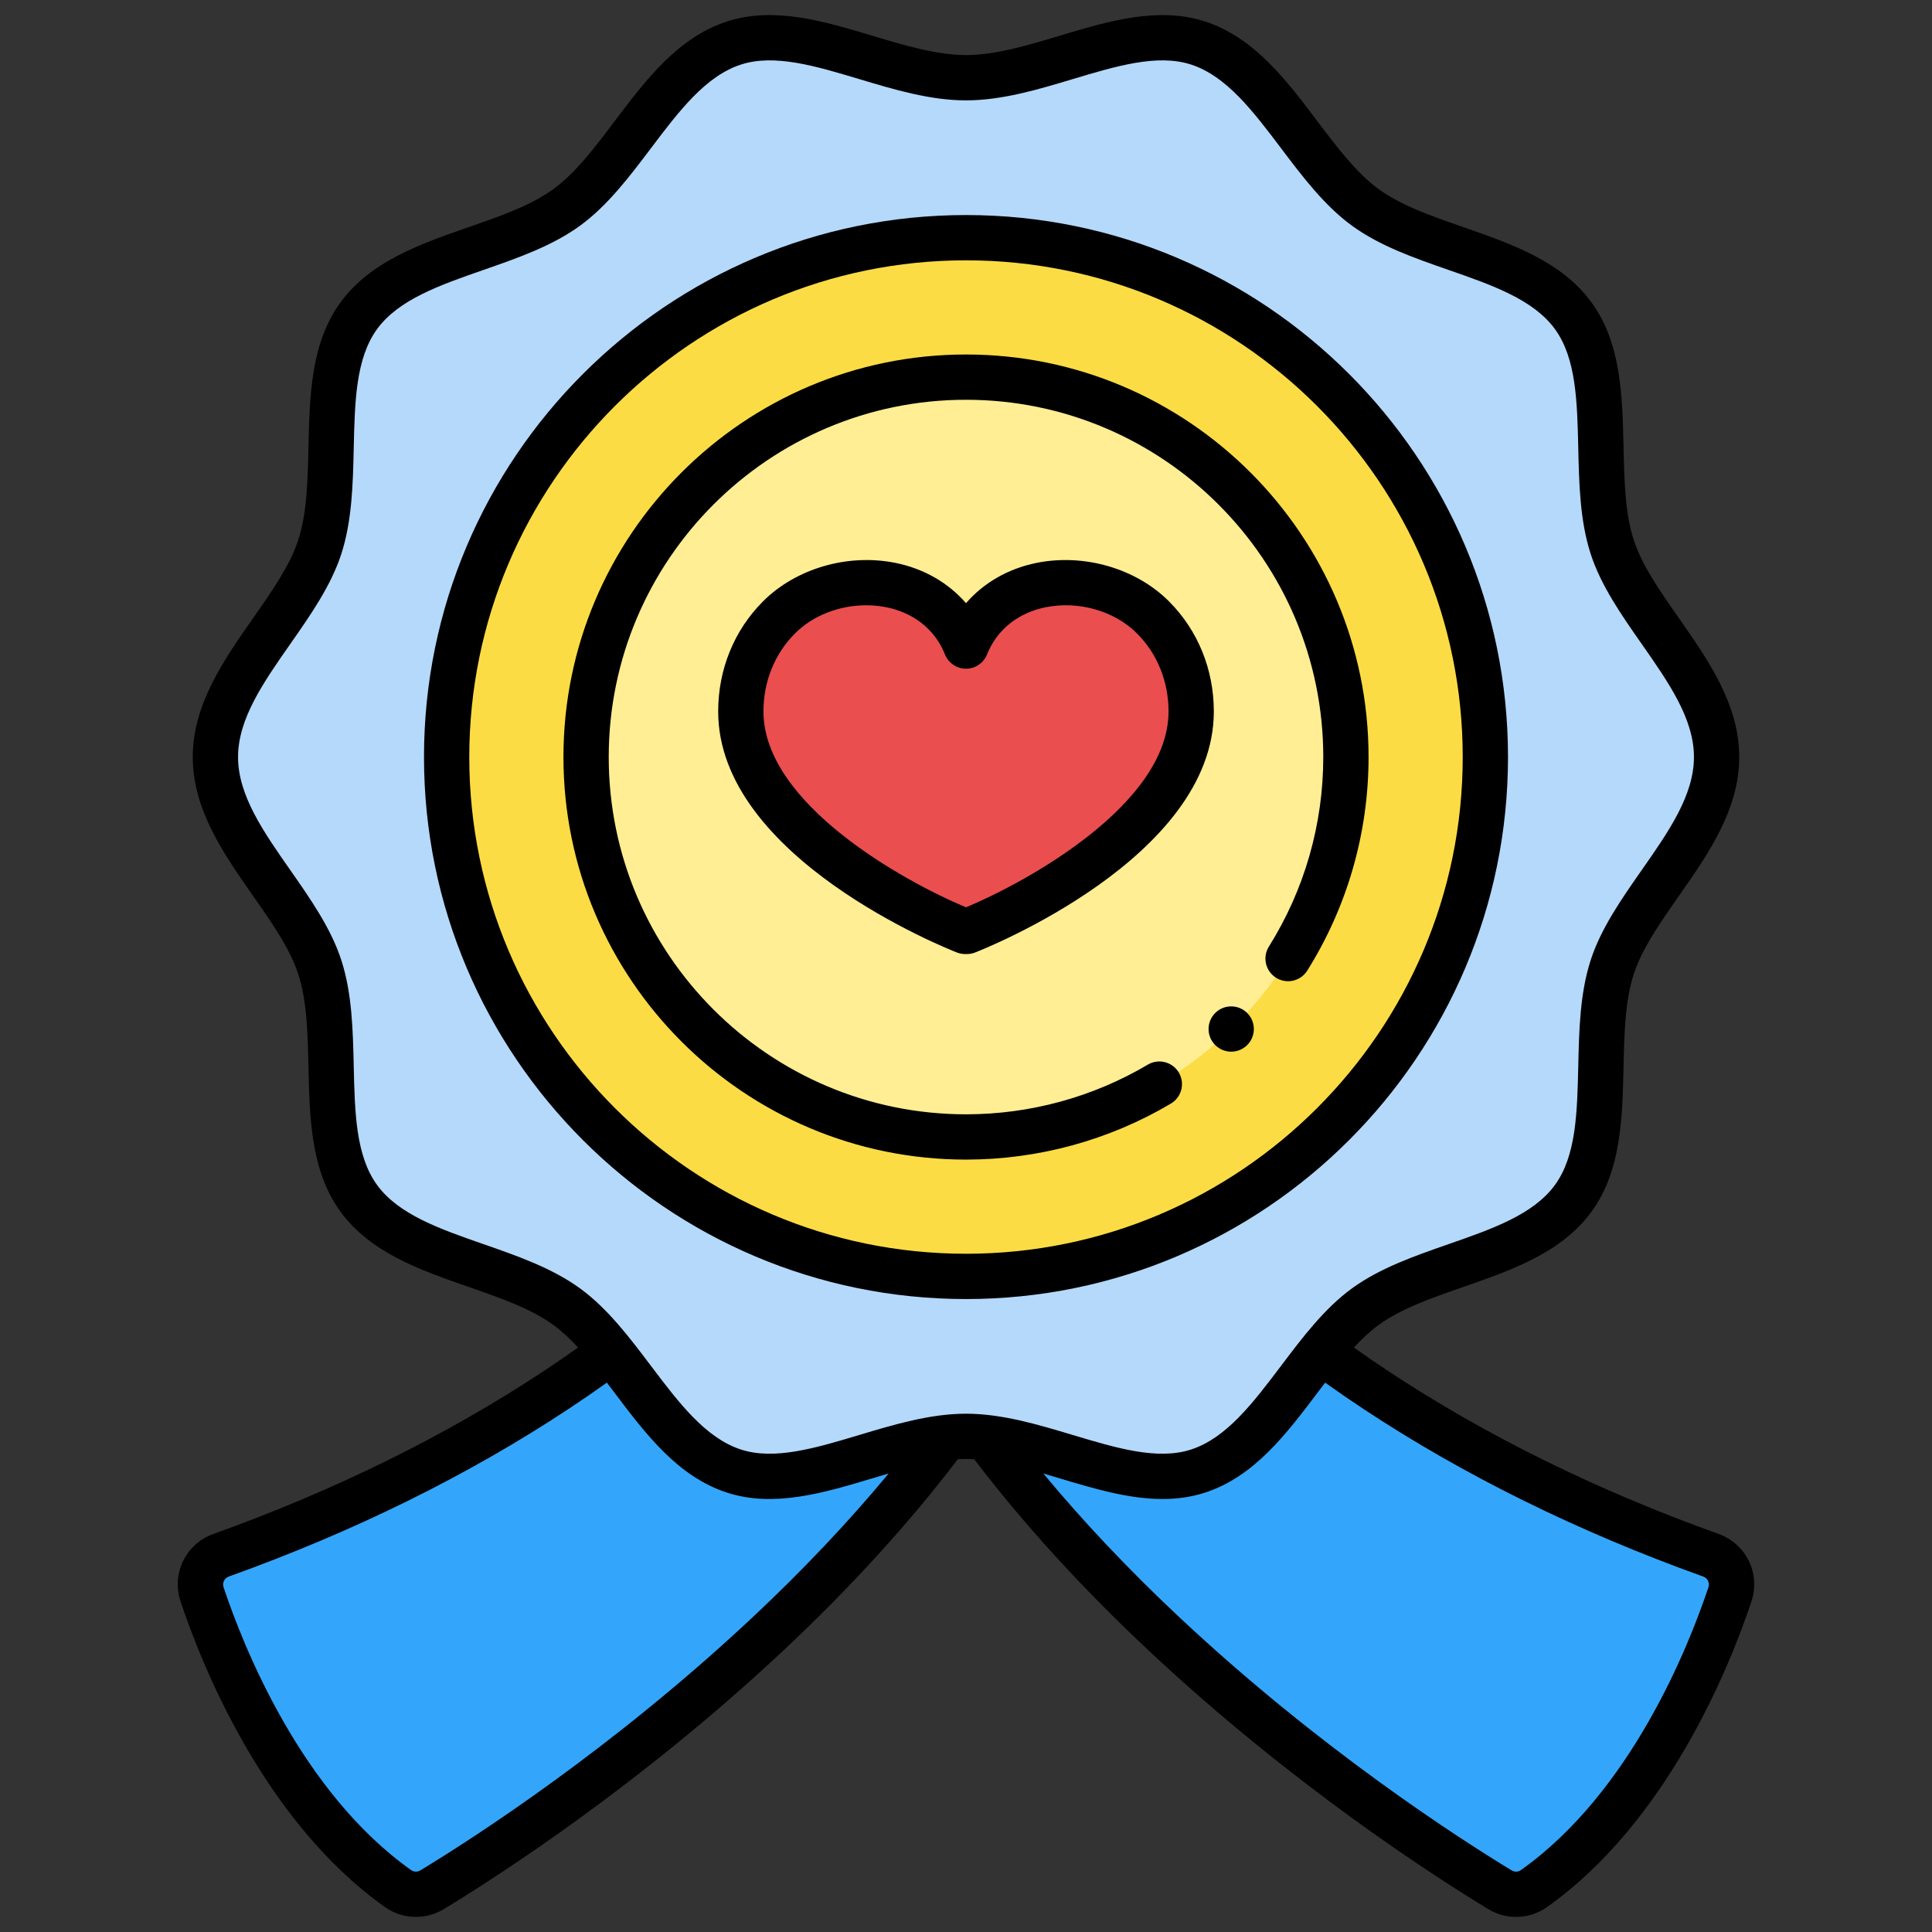
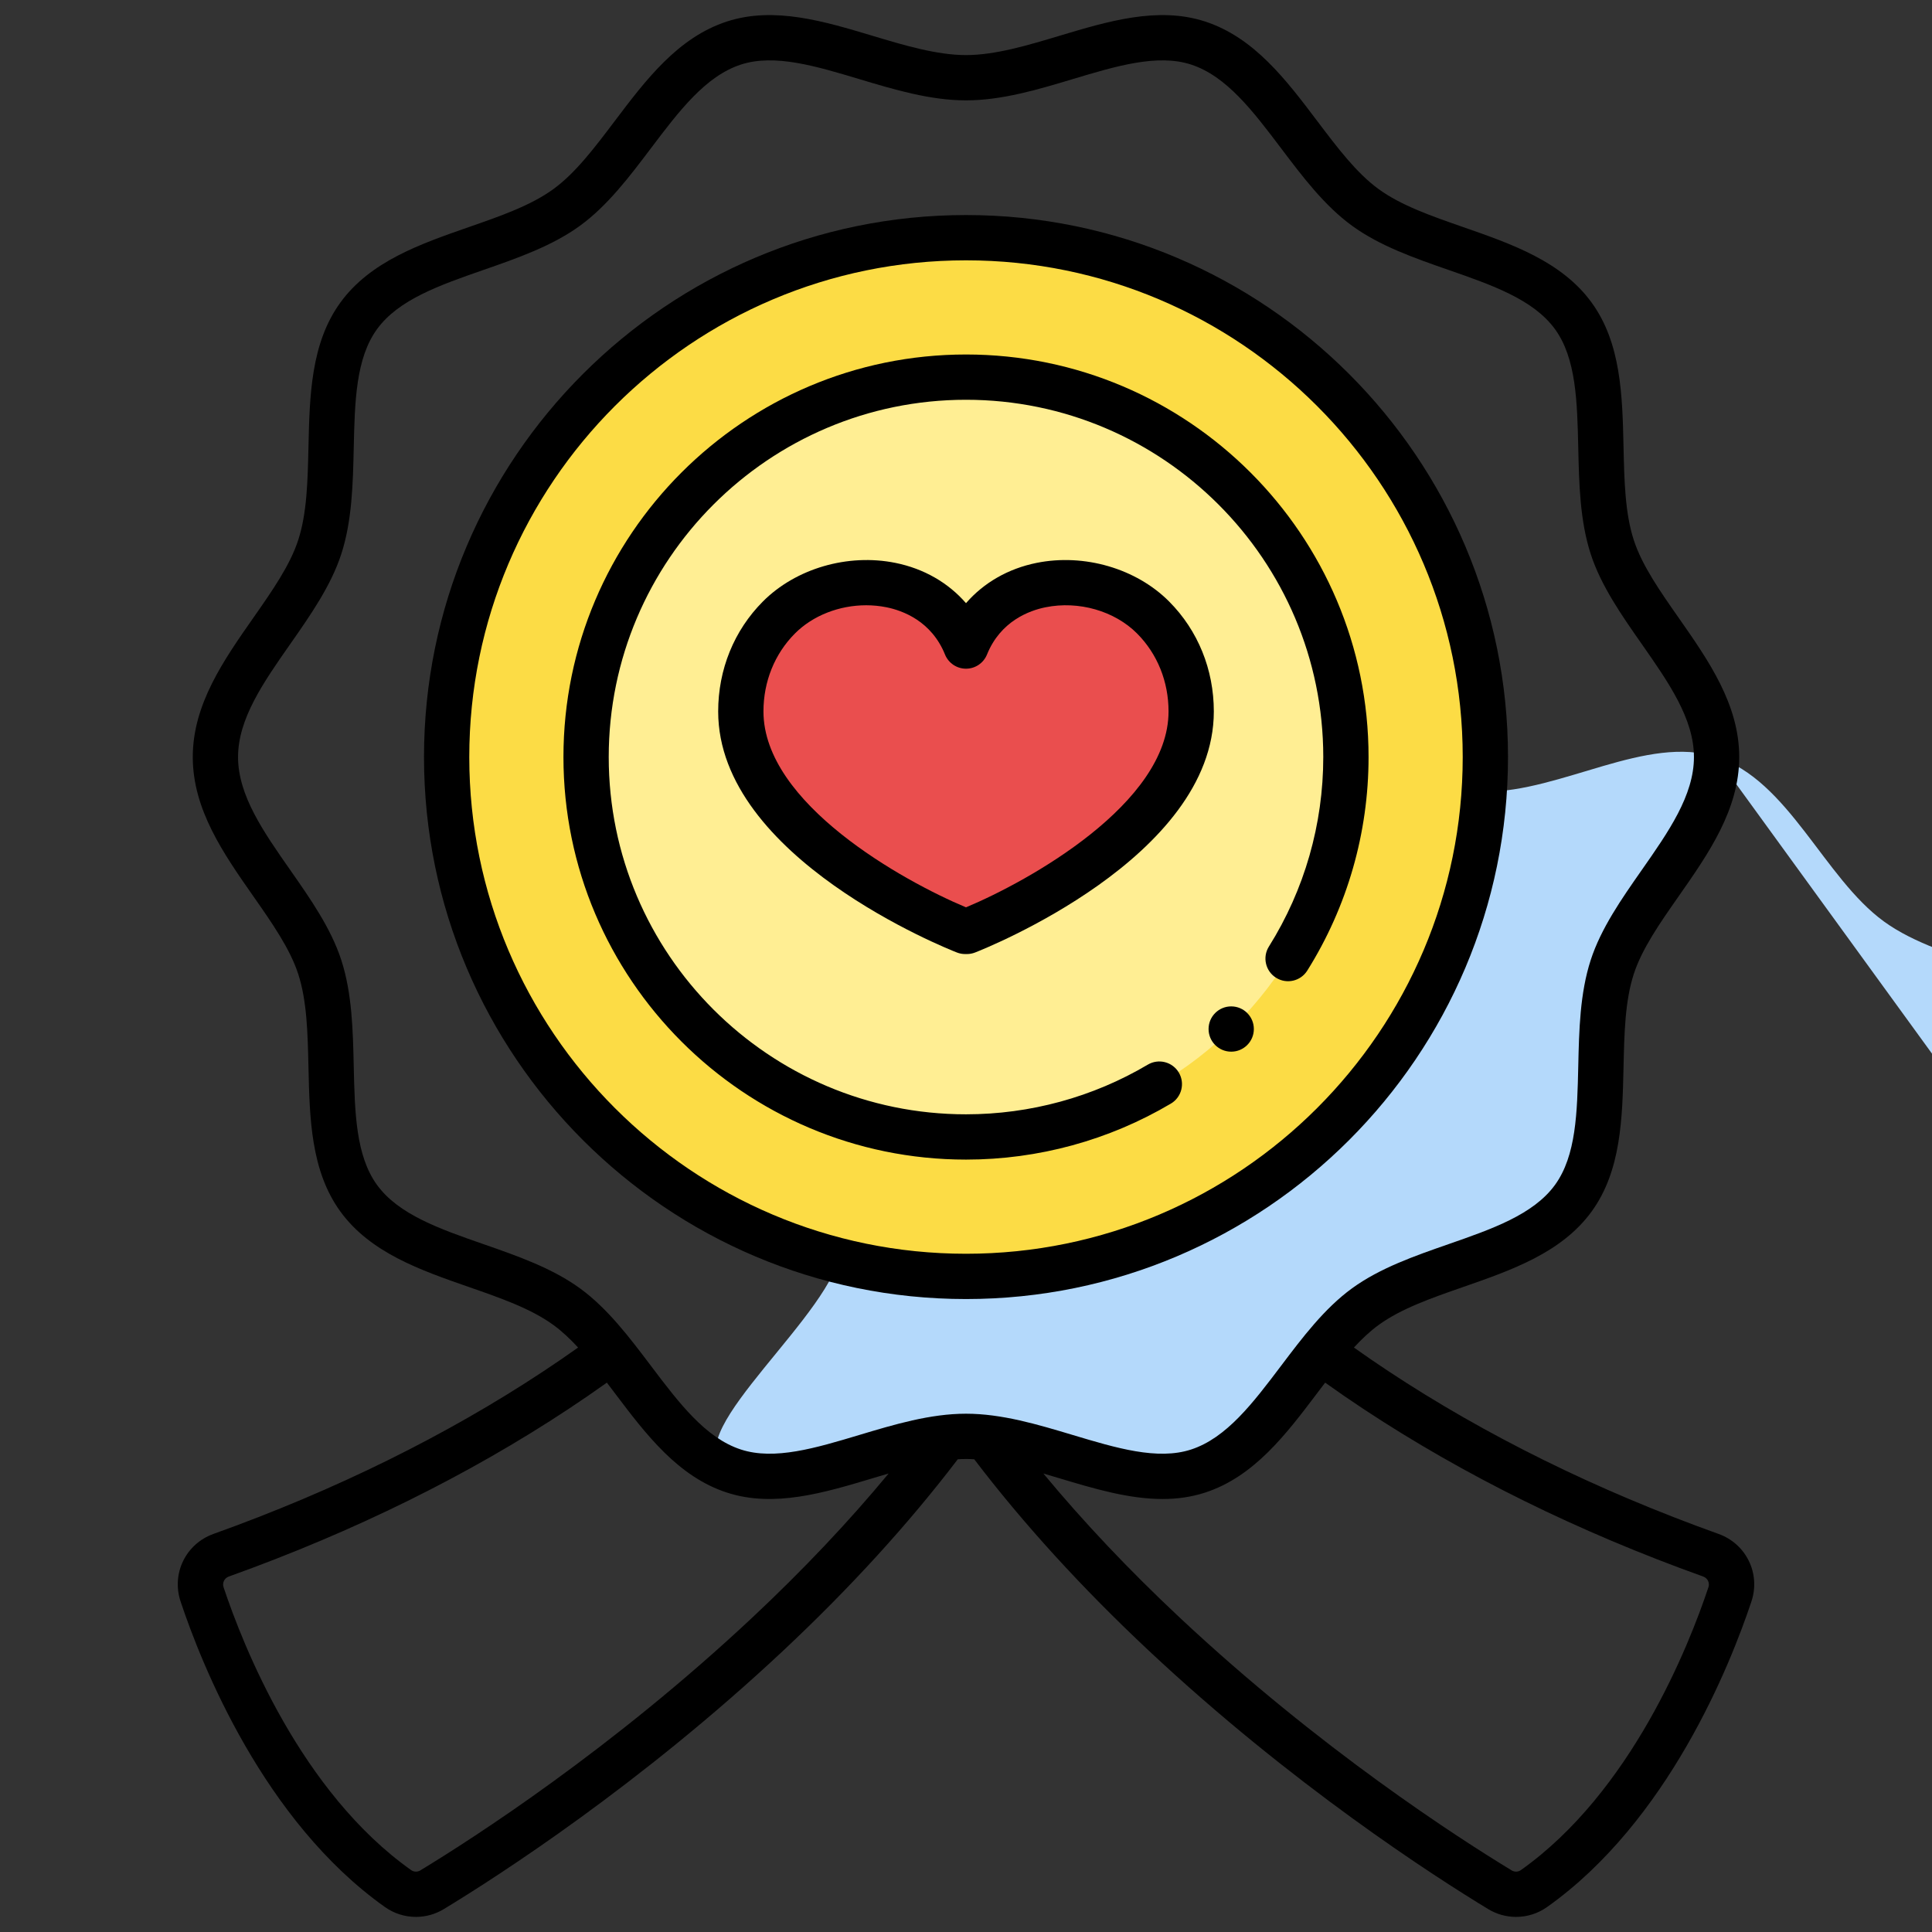
<svg xmlns="http://www.w3.org/2000/svg" viewBox="0 0 512 512">
  <rect x="0" y="0" width="512" height="512" fill="#333333" stroke="none" />
  <g id="a" data-name="Layer 4">
    <g>
-       <path d="m454.913 200.625c0 20.439-21.663 37.206-27.651 55.648-6.206 19.115 1.249 45.371-10.33 61.281-11.695 16.069-39.048 17.036-55.117 28.731-15.91 11.579-25.219 37.36-44.333 43.566-18.443 5.988-41.043-9.202-61.482-9.202s-43.039 15.19-61.482 9.202c-19.115-6.206-28.423-31.987-44.334-43.566-16.069-11.695-43.422-12.662-55.117-28.731-11.579-15.91-4.123-42.166-10.33-61.281-5.988-18.443-27.651-35.21-27.651-55.649s21.663-37.206 27.651-55.648c6.206-19.115-1.249-45.371 10.33-61.281 11.695-16.069 39.048-17.036 55.117-28.731 15.91-11.579 25.219-37.36 44.333-43.566 18.443-5.988 41.043 9.202 61.482 9.202s43.039-15.19 61.482-9.202c19.115 6.206 28.423 31.987 44.334 43.566 16.069 11.695 43.422 12.662 55.117 28.731 11.579 15.91 4.123 42.166 10.33 61.281 5.988 18.443 27.651 35.21 27.651 55.649z" fill="#b4d9fb" />
+       <path d="m454.913 200.625c0 20.439-21.663 37.206-27.651 55.648-6.206 19.115 1.249 45.371-10.33 61.281-11.695 16.069-39.048 17.036-55.117 28.731-15.91 11.579-25.219 37.36-44.333 43.566-18.443 5.988-41.043-9.202-61.482-9.202s-43.039 15.19-61.482 9.202s21.663-37.206 27.651-55.648c6.206-19.115-1.249-45.371 10.33-61.281 11.695-16.069 39.048-17.036 55.117-28.731 15.91-11.579 25.219-37.36 44.333-43.566 18.443-5.988 41.043 9.202 61.482 9.202s43.039-15.19 61.482-9.202c19.115 6.206 28.423 31.987 44.334 43.566 16.069 11.695 43.422 12.662 55.117 28.731 11.579 15.91 4.123 42.166 10.33 61.281 5.988 18.443 27.651 35.21 27.651 55.649z" fill="#b4d9fb" />
      <circle cx="256" cy="200.625" fill="#fcdc45" r="137.635" />
      <circle cx="256" cy="200.625" fill="#ffee93" r="100.681" />
-       <path d="m453.382 412.146c-33.951-12.167-63.583-27.123-88.79-43.793-4.948-3.267-9.815-6.67-14.584-10.192-9.868 12.244-18.592 27.167-32.526 31.691-16.848 5.47-37.164-6.726-56.133-8.878 14.37 19.187 30.747 36.67 47.129 52.03 38.103 35.731 76.207 60.024 89.017 67.799 2.802 1.701 6.352 1.583 9.026-.313 30.534-21.654 46.355-61.252 51.928-77.97 1.42-4.262-.837-8.858-5.066-10.374z" fill="#33a6fb" />
-       <path d="m194.519 389.852c-13.934-4.524-22.659-19.447-32.527-31.691-4.769 3.522-9.636 6.925-14.584 10.192-25.207 16.67-54.839 31.626-88.79 43.793-4.229 1.516-6.487 6.111-5.066 10.374 5.573 16.718 21.394 56.317 51.928 77.97 2.674 1.896 6.224 2.014 9.026.313 12.811-7.775 50.914-32.068 89.017-67.799 16.382-15.359 32.759-32.843 47.129-52.03-18.969 2.152-39.285 14.348-56.132 8.878z" fill="#33a6fb" />
      <path d="m256 171.213c8.267-20.461 35.928-21.302 49.598-7.553 6.827 6.867 10.078 15.877 10.078 24.883 0 35.112-59.452 58.294-59.452 58.294h-.447s-59.452-23.182-59.452-58.294c0-9.006 3.25-18.016 10.078-24.883 13.67-13.749 41.331-12.908 49.598 7.553z" fill="#ea4e4e" />
    </g>
  </g>
  <g id="b" data-name="Layer 3">
    <g>
      <path d="m399.636 200.625c0-79.201-64.435-143.635-143.636-143.635s-143.636 64.434-143.636 143.635 64.435 143.635 143.636 143.635 143.636-64.435 143.636-143.635zm-143.636 131.635c-72.584 0-131.636-59.052-131.636-131.635s59.052-131.635 131.636-131.635 131.636 59.051 131.636 131.635-59.052 131.635-131.636 131.635z" />
      <path d="m455.407 406.498c-32.245-11.557-61.687-26.074-87.51-43.152-3.043-2.009-6.083-4.1-9.095-6.235 2.103-2.276 4.26-4.312 6.543-5.974 5.971-4.345 13.966-7.128 22.43-10.075 12.82-4.463 26.076-9.077 34.009-19.978 7.847-10.782 8.162-24.75 8.468-38.258.203-9.027.396-17.553 2.717-24.7 2.179-6.712 6.906-13.472 11.911-20.628 7.883-11.271 16.033-22.927 16.033-36.874s-8.15-25.602-16.033-36.873c-5.005-7.157-9.732-13.917-11.911-20.629-2.321-7.147-2.514-15.673-2.717-24.7-.306-13.508-.621-27.476-8.468-38.258-7.933-10.898-21.188-15.514-34.008-19.977-8.465-2.947-16.46-5.73-22.431-10.076-5.857-4.262-10.905-10.945-16.25-18.02-8.235-10.903-16.753-22.177-29.762-26.401-12.443-4.041-25.697-.063-38.514 3.782-8.396 2.52-17.079 5.126-24.82 5.126s-16.424-2.606-24.82-5.126c-12.815-3.846-26.066-7.824-38.514-3.782-13.011 4.224-21.527 15.499-29.764 26.402-5.344 7.075-10.392 13.756-16.248 18.019-5.971 4.345-13.966 7.128-22.431 10.075-12.819 4.463-26.075 9.078-34.008 19.977-7.847 10.782-8.162 24.75-8.468 38.258-.203 9.027-.396 17.553-2.717 24.7-2.179 6.712-6.906 13.472-11.911 20.629-7.883 11.271-16.033 22.926-16.033 36.873s8.15 25.602 16.033 36.873c5.005 7.157 9.732 13.917 11.911 20.628 2.321 7.147 2.514 15.674 2.717 24.7.306 13.508.621 27.476 8.468 38.258 7.933 10.899 21.188 15.515 34.008 19.978 8.465 2.946 16.46 5.73 22.431 10.075 2.283 1.661 4.44 3.698 6.543 5.974-3.012 2.136-6.053 4.227-9.099 6.237-25.819 17.076-55.261 31.594-87.506 43.15-7.366 2.641-11.202 10.511-8.734 17.919 5.588 16.761 22.048 58.201 54.15 80.968 2.455 1.74 5.332 2.618 8.217 2.618 2.554 0 5.113-.688 7.393-2.071 14.409-8.745 52.024-32.933 90.007-68.551 17.694-16.588 33.219-33.62 46.196-50.66.733-.042 1.461-.072 2.179-.072s1.446.029 2.179.072c12.978 17.04 28.502 34.072 46.195 50.66 37.983 35.618 75.599 59.806 90.007 68.551 2.28 1.384 4.84 2.071 7.393 2.071 2.886 0 5.764-.878 8.219-2.618 32.102-22.767 48.562-64.207 54.149-80.969 2.468-7.407-1.368-15.277-8.734-17.918zm-255.99 22.129c-37.159 34.846-73.938 58.496-88.026 67.047-.765.464-1.723.432-2.441-.078-29.212-20.717-44.492-59.333-49.706-74.973-.389-1.166.226-2.408 1.398-2.828 33.149-11.881 63.455-26.832 90.072-44.436 3.385-2.235 6.767-4.564 10.11-6.947.689.905 1.382 1.82 2.079 2.744 8.236 10.903 16.754 22.179 29.763 26.402 12.442 4.041 25.697.063 38.514-3.783 1.434-.431 2.877-.863 4.322-1.285-10.625 12.821-22.711 25.6-36.084 38.136zm28.312-48.345c-11.559 3.468-22.479 6.747-31.358 3.862-9.416-3.057-16.447-12.365-23.893-22.221-5.637-7.463-11.466-15.18-18.764-20.49-7.407-5.391-16.628-8.601-25.546-11.705-11.585-4.033-22.528-7.843-28.25-15.705-5.638-7.746-5.897-19.269-6.174-31.468-.214-9.495-.436-19.313-3.3-28.135-2.732-8.416-8.202-16.236-13.491-23.8-7.132-10.197-13.867-19.829-13.867-29.996s6.735-19.798 13.867-29.996c5.289-7.563 10.759-15.384 13.491-23.8 2.864-8.822 3.086-18.64 3.3-28.135.276-12.199.536-23.722 6.174-31.468 5.722-7.862 16.664-11.672 28.25-15.705 8.917-3.104 18.139-6.315 25.546-11.706 7.297-5.311 13.126-13.026 18.763-20.488 7.444-9.856 14.477-19.165 23.894-22.223 8.883-2.883 19.801.394 31.359 3.863 9.226 2.769 18.767 5.632 28.27 5.632s19.044-2.863 28.27-5.632c11.559-3.47 22.475-6.748 31.359-3.863 9.416 3.058 16.447 12.366 23.893 22.221 5.637 7.462 11.466 15.179 18.764 20.489 7.407 5.391 16.629 8.602 25.546 11.706 11.586 4.033 22.528 7.843 28.25 15.705 5.638 7.746 5.897 19.269 6.174 31.468.214 9.495.436 19.313 3.3 28.135 2.732 8.416 8.202 16.236 13.491 23.8 7.132 10.197 13.867 19.829 13.867 29.996s-6.735 19.799-13.867 29.996c-5.289 7.563-10.759 15.384-13.491 23.799-2.864 8.822-3.086 18.641-3.3 28.135-.276 12.199-.536 23.723-6.174 31.469-5.722 7.862-16.665 11.672-28.251 15.705-8.917 3.104-18.138 6.314-25.545 11.705-7.297 5.311-13.126 13.026-18.763 20.488-7.444 9.856-14.477 19.165-23.894 22.223-8.881 2.886-19.799-.393-31.358-3.862-9.227-2.77-18.768-5.633-28.271-5.633s-19.044 2.863-28.271 5.633zm225.027 40.34c-5.214 15.641-20.494 54.257-49.705 74.974-.721.511-1.679.542-2.443.078-14.088-8.551-50.866-32.201-88.026-67.047-13.372-12.537-25.458-25.315-36.083-38.136 1.445.422 2.888.854 4.322 1.285 9.014 2.705 18.242 5.475 27.255 5.475 3.802 0 7.566-.493 11.26-1.691 13.01-4.225 21.526-15.5 29.763-26.403.697-.923 1.389-1.837 2.078-2.742 3.343 2.383 6.725 4.711 10.106 6.945 26.621 17.605 56.927 32.557 90.076 44.438 1.173.42 1.787 1.662 1.398 2.827z" />
      <path d="m274.7 149.172c-7.545 1.524-14.006 5.268-18.7 10.674-4.694-5.406-11.155-9.15-18.7-10.674-12.625-2.55-26.423 1.476-35.152 10.257-7.624 7.668-11.823 18.008-11.823 29.113 0 38.767 60.688 62.876 63.272 63.883.694.271 1.434.41 2.18.41h.447c.746 0 1.485-.139 2.18-.41 2.584-1.007 63.272-25.117 63.272-63.883 0-11.105-4.199-21.445-11.823-29.113-8.729-8.78-22.528-12.806-35.152-10.257zm-18.7 91.281c-16.645-6.956-53.676-27.535-53.676-51.911 0-7.913 2.959-15.248 8.333-20.652 4.756-4.784 11.777-7.488 18.879-7.488 1.803 0 3.61.174 5.388.533 4.251.858 11.918 3.627 15.513 12.525.917 2.268 3.117 3.752 5.563 3.752s4.646-1.484 5.563-3.752c3.595-8.898 11.262-11.667 15.513-12.525 8.778-1.774 18.303.958 24.267 6.955 5.374 5.405 8.333 12.739 8.333 20.652 0 24.376-37.033 44.956-53.676 51.911z" />
      <circle cx="326.283" cy="272.704" r="6" />
      <path d="m256 93.944c-58.824 0-106.681 47.857-106.681 106.681s47.856 106.681 106.681 106.681c19.132 0 37.907-5.132 54.297-14.841 2.851-1.688 3.793-5.369 2.104-8.221-1.689-2.851-5.368-3.794-8.221-2.104-14.538 8.612-31.198 13.165-48.18 13.165-52.207 0-94.681-42.474-94.681-94.681s42.474-94.681 94.681-94.681 94.681 42.474 94.681 94.681c0 17.821-4.982 35.188-14.408 50.22-1.761 2.808-.912 6.511 1.896 8.271 2.81 1.761 6.511.911 8.271-1.896 10.626-16.946 16.242-36.516 16.242-56.595 0-58.824-47.856-106.681-106.681-106.681z" />
    </g>
  </g>
</svg>